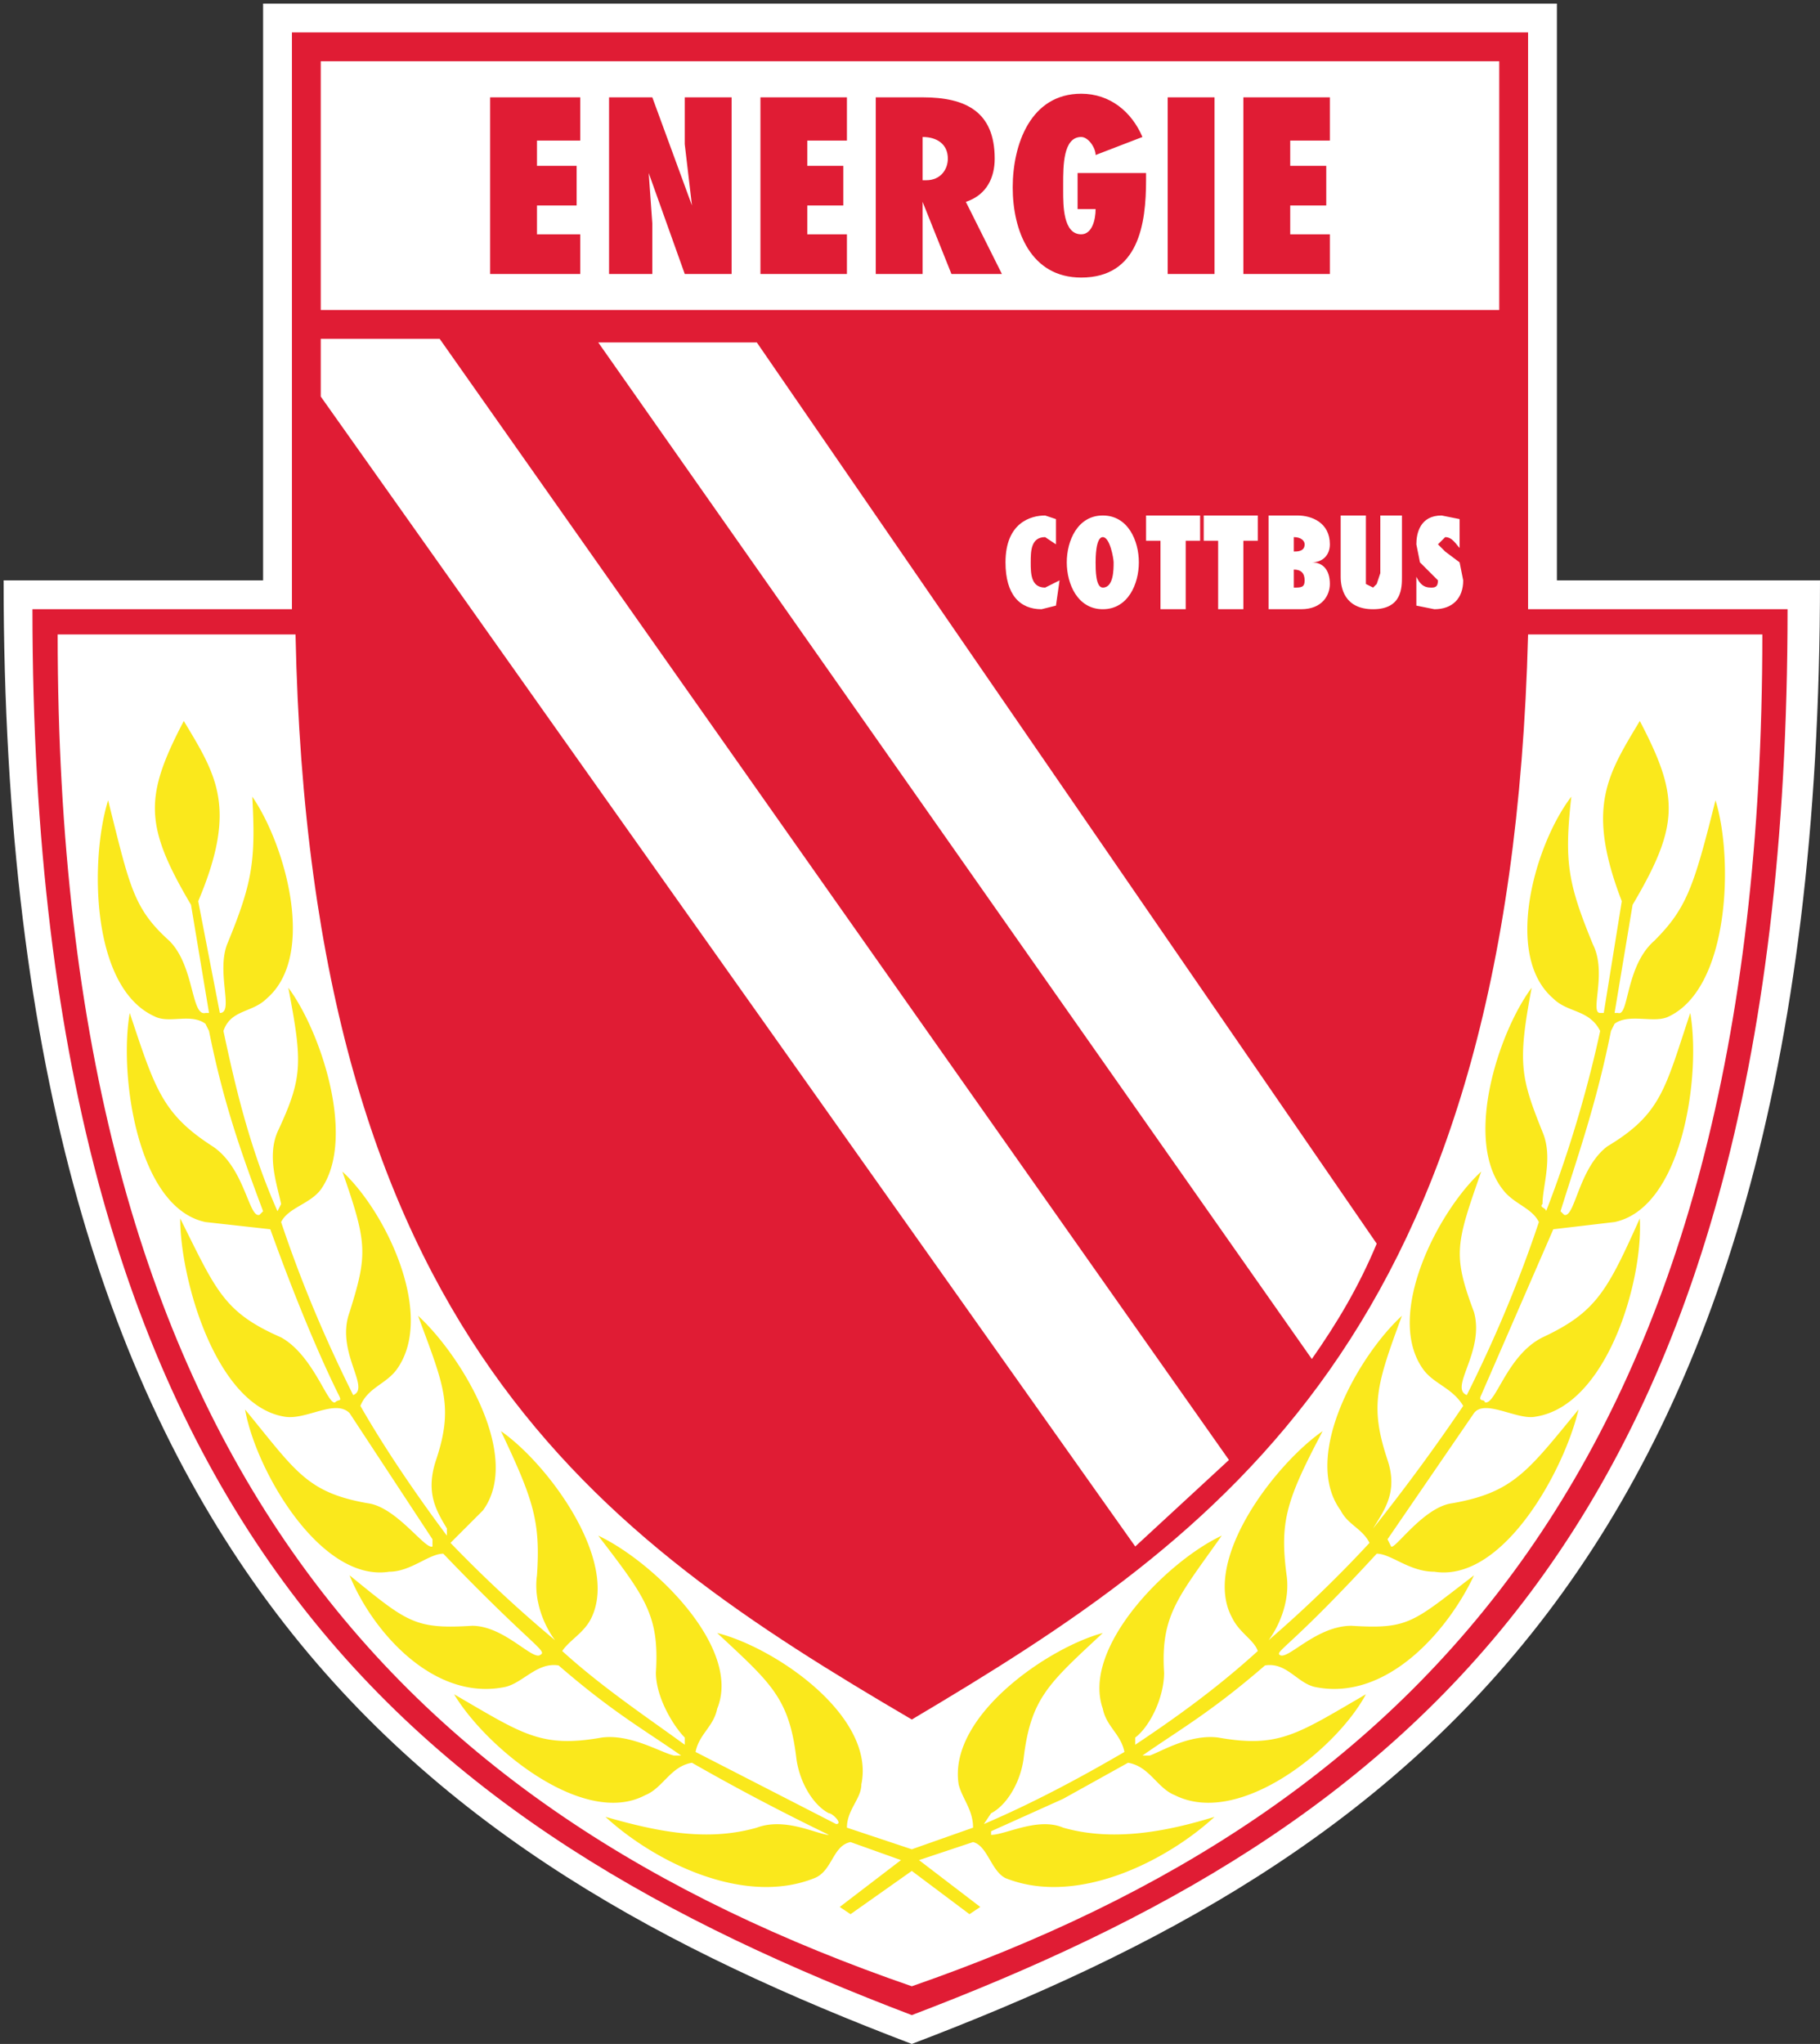
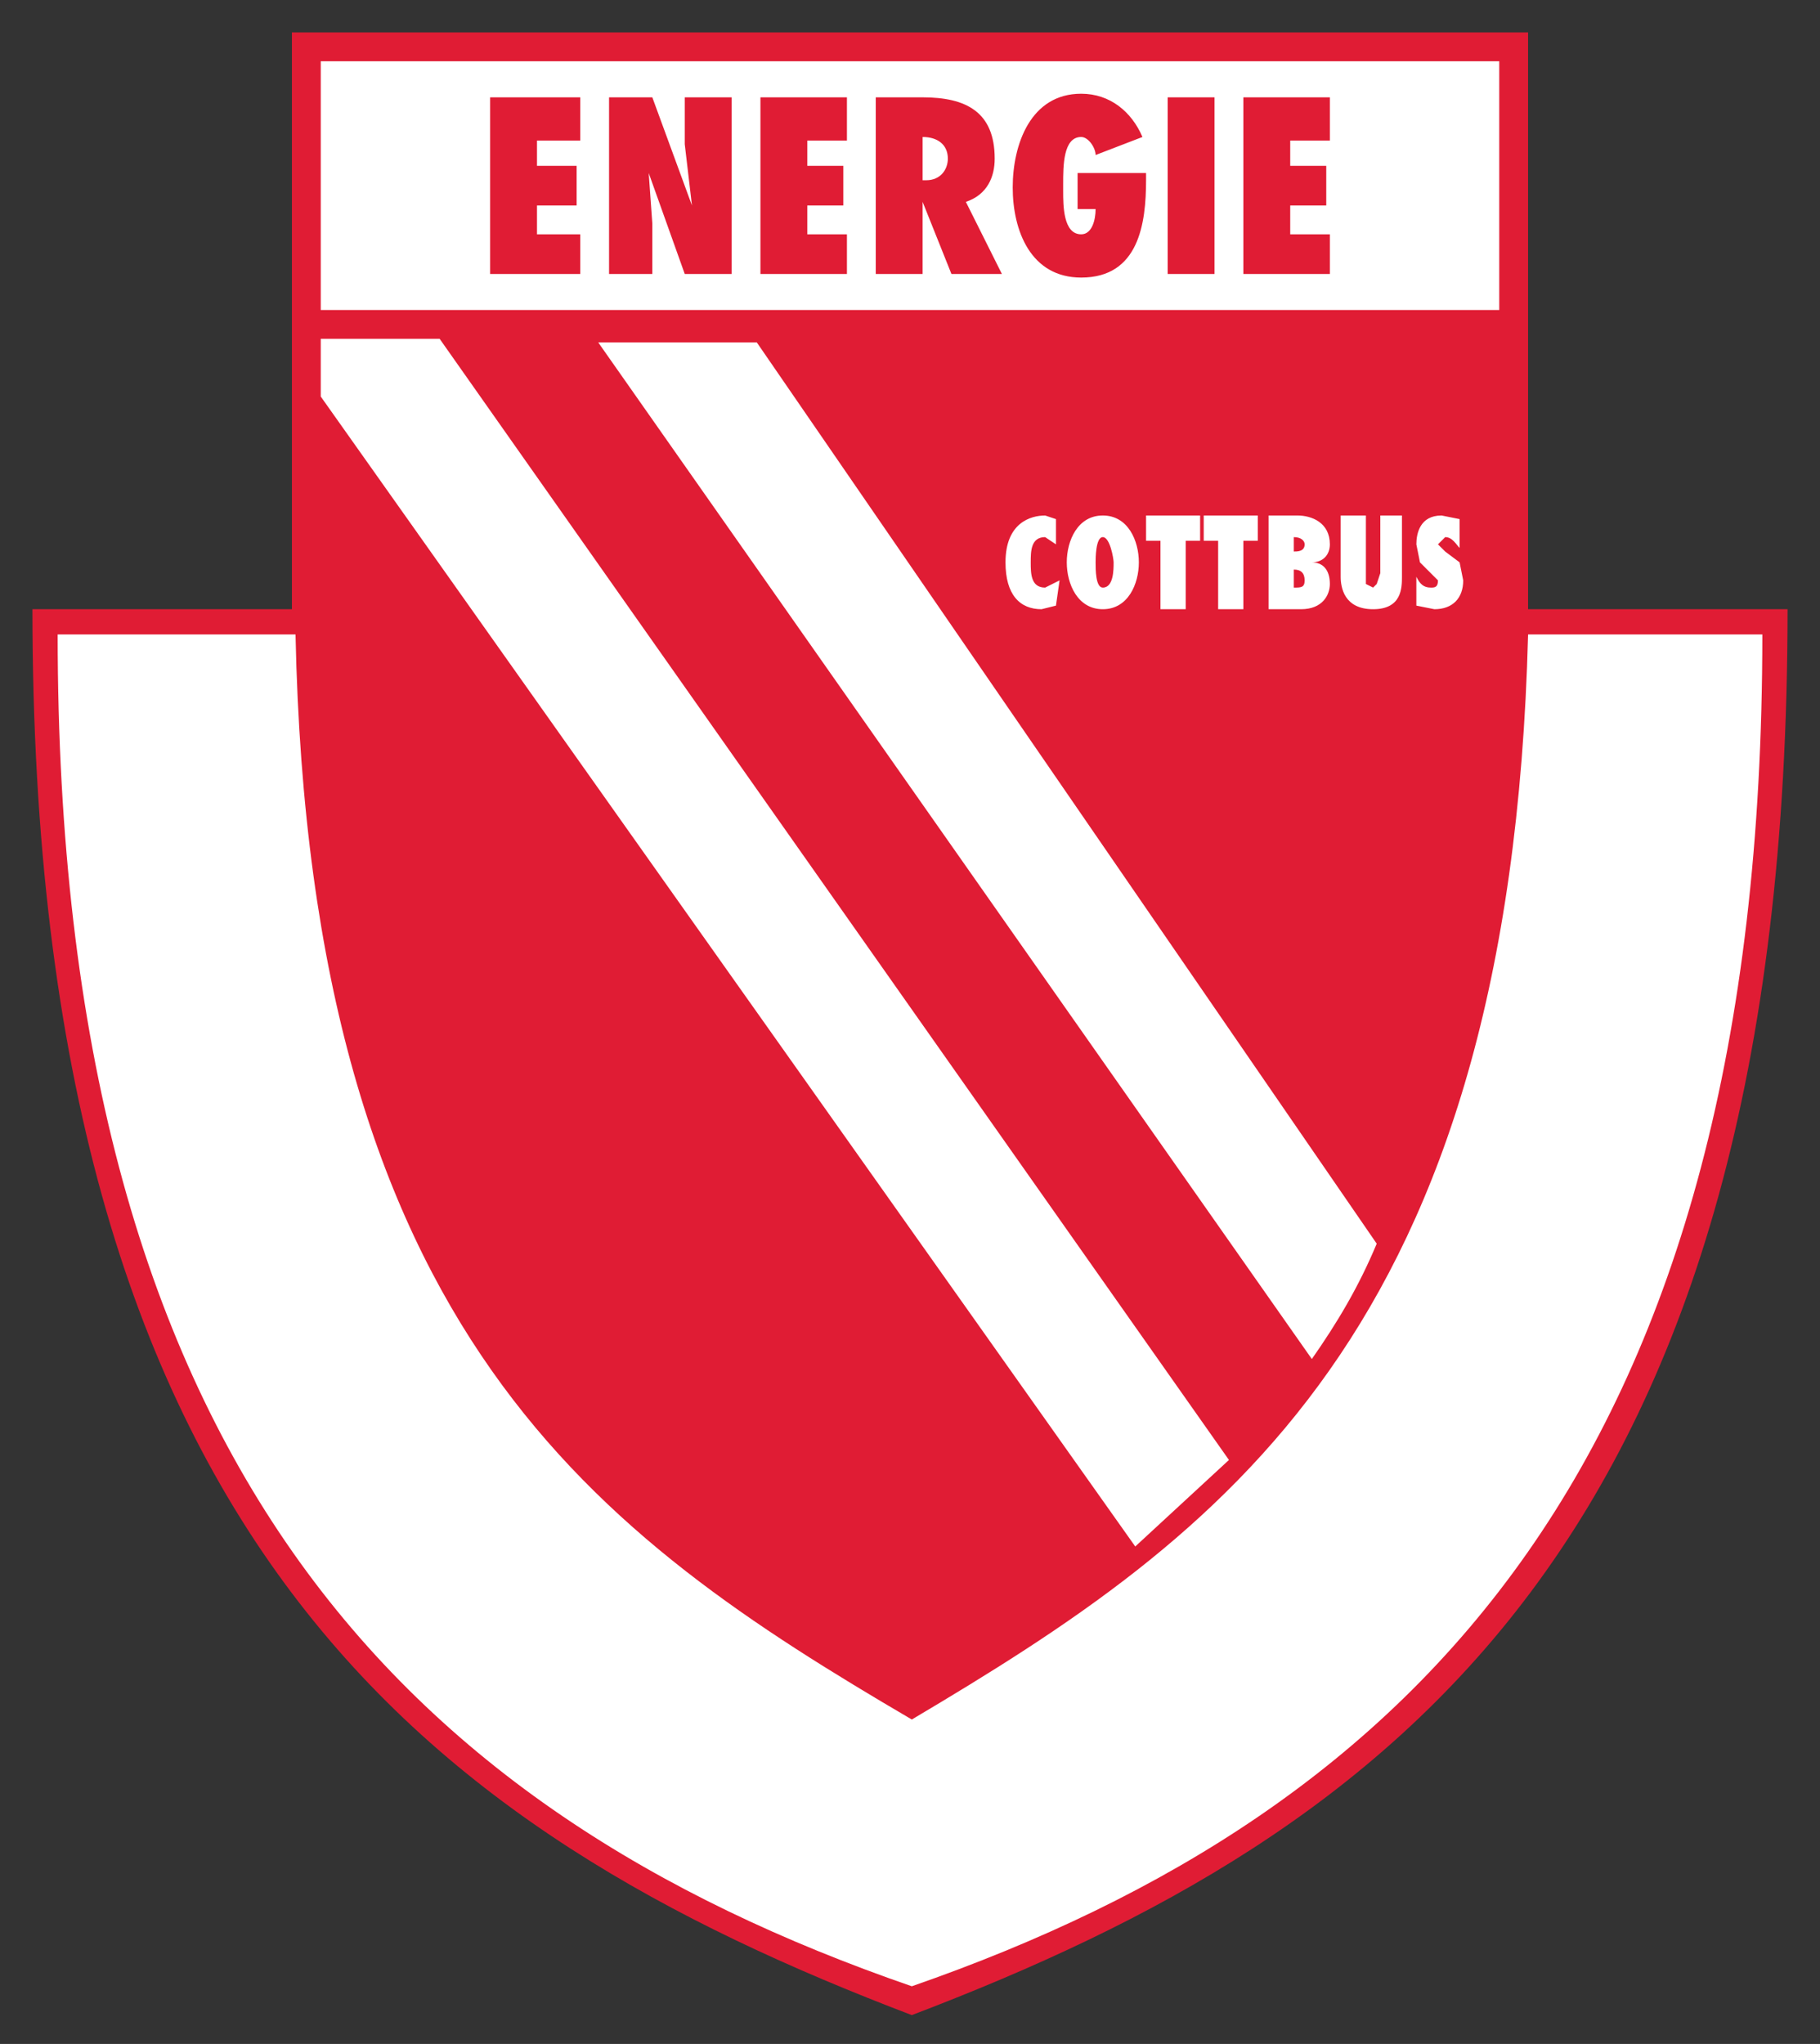
<svg xmlns="http://www.w3.org/2000/svg" fill="none" height="567" width="505">
  <rect width="100%" height="100%" fill="#333333" stroke="none" />
  <g clip-rule="evenodd" fill-rule="evenodd">
-     <path d="m432 161v-160h-359v160h-72c0 274 118 355 252 406 134-51 252-132 252-406z" fill="#fff" />
    <path d="m424 169v-160h-343v160h-72c0 258 110 339 244 390 134-51 243-132 243-390z" fill="#e01c34" />
    <path d="m89 17v69h327v-69zm164 534c-142-49-237-147-237-375h66c4 194 84 250 171 301 86-51 166-107 171-301h65c0 228-95 326-236 375z" fill="#fff" />
    <path d="m136 76h25v-11h-12v-8h11v-11h-11v-7h12v-12h-25zm233-37v-12h-24v49h24v-11h-11v-8h10v-11h-10v-7zm-45 37h13v-49h-13zm-134-36 2 17-11-30h-12v49h12v-14l-1-14 10 28h13v-49h-13zm21 36h24v-11h-11v-8h10v-11h-10v-7h11v-12h-24zm65-32c0-13-8-17-20-17h-13v49h13v-13-7l8 20h14l-10-20c6-2 8-7 8-12zm-19 6h-1v-12c4 0 7 2 7 6 0 3-2 6-6 6zm42-2v10h5c0 3-1 7-4 7-5 0-5-8-5-12v-2c0-5 0-13 5-13 2 0 4 3 4 5l13-5c-3-7-9-12-17-12-14 0-19 14-19 26s5 25 19 25c16 0 18-15 18-27v-2z" fill="#e01c34" />
    <path d="m318 150h4v19h7v-19h4v-7h-15zm16 0h4v19h7v-19h4v-7h-15zm49 9-1 3-1 1-2-1v-19h-7v17c0 3 1 9 9 9s8-6 8-9v-17h-6zm22-3-4-3-1-1-1-1 2-2c2 0 3 2 4 3v-8l-5-1c-6 0-7 5-7 8l1 5 3 3 1 1 1 1c0 2-1 2-2 2-2 0-3-1-4-3v8l5 1c5 0 8-3 8-8zm-41 0c3 0 5-2 5-5 0-6-5-8-9-8h-8v26h9c6 0 8-4 8-7 0-4-2-6-5-6zm-5-7c2 0 3 1 3 2 0 2-2 2-3 2zm0 14v-5c2 0 3 1 3 3s-1 2-3 2zm-53-20c-7 0-10 7-10 13s3 13 10 13 10-7 10-13-3-13-10-13zm0 20c-2 0-2-5-2-7 0-1 0-7 2-7s3 6 3 7c0 2 0 7-3 7zm-20-7c0-3 0-7 4-7l3 2v-7l-3-1c-4 0-11 2-11 13 0 9 4 13 10 13l4-1 1-7-4 2c-4 0-4-4-4-7z" fill="#fff" />
-     <path d="m446 318c-8 6-9 20-12 19l-1-1c5-16 10-30 14-50l1-2c4-3 11 0 15-2 17-8 18-44 13-60-6 24-8 30-17 39-8 7-7 21-10 20h-1l5-30c13-22 13-30 2-51-9 15-15 24-5 50l-5 31h-1c-3 0 2-11-2-19-7-17-8-23-6-41-10 13-19 44-5 56 4 4 10 3 13 9-3 14-8 32-15 50 0-1-2-1-1-2 0-5 3-13 0-20-6-15-7-19-3-40-9 12-19 42-8 56 3 4 8 5 10 9-7 21-15 38-20 48-5-2 5-12 2-23-6-16-5-19 2-39-12 11-27 40-16 55 3 4 8 5 11 10a549 549 0 0 1 -25 34c3-5 7-10 4-19-5-15-3-21 4-40-12 11-28 39-17 54 2 4 6 5 8 9a344 344 0 0 1 -28 27c3-4 6-11 5-18-2-15 0-21 10-40-13 9-34 36-25 52 2 4 6 6 7 9-11 10-22 18-34 26v-2c4-3 8-11 8-18-1-16 4-21 16-38-15 7-39 31-33 48 1 5 5 7 6 12-12 7-25 14-39 20l2-3c4-2 8-8 9-15 2-17 7-21 22-35-15 4-43 23-40 42 1 4 4 7 4 12l-17 6-18-6c0-5 4-8 4-12 4-19-24-38-40-42 15 14 20 18 22 35 1 7 5 13 9 15 1 0 4 3 2 3l-39-20c1-5 5-7 6-12 7-17-18-41-33-48 13 17 17 22 16 38 0 7 5 15 8 18v2c-11-8-23-16-34-26 2-3 6-5 8-9 8-16-12-43-25-52 9 19 11 25 10 40-1 7 2 14 5 18a364 364 0 0 1 -29-27l9-9c11-15-6-43-18-54 7 19 10 25 5 40-3 9 0 14 3 19v2c-6-8-16-22-24-36 2-5 7-6 10-10 11-15-3-44-15-55 7 20 7 23 2 39-4 11 6 21 1 23-5-10-13-27-20-48 2-4 8-5 11-9 10-14 0-44-9-56 4 21 4 25-3 40-3 7 0 15 1 20l-1 2c-8-18-12-36-15-50 2-6 8-5 12-9 14-12 5-43-4-56 1 18 0 24-7 41-3 8 2 19-2 19l-6-31c11-26 5-35-4-50-11 21-11 29 2 51l5 30h-1c-4 1-3-13-10-20-10-9-11-15-17-39-5 16-5 52 13 60 4 2 10-1 14 2l1 2c4 20 9 34 15 50l-1 1c-3 1-4-13-13-19-14-9-16-16-23-37-3 17 2 54 21 58l18 2c9 25 16 40 19 46 1 2 0 1-1 2-2 1-6-13-15-18-16-7-18-13-28-33 0 17 10 52 29 55 6 1 14-5 18-1l23 35v2c-2 1-10-11-18-12-17-3-20-9-34-26 3 17 21 48 40 45 6 0 11-5 15-5 24 25 29 27 27 28-2 2-10-8-19-8-16 1-18-1-34-14 6 15 23 35 43 31 5-1 9-7 15-6 15 13 24 18 34 25h-2c-4-1-12-6-20-5-17 3-22-1-41-12 9 15 36 37 53 28 5-2 7-8 13-9a615 615 0 0 0 38 20c-3 0-12-5-20-2-14 4-28 1-42-3 13 12 38 25 58 17 5-2 5-9 10-10l14 5-17 13 3 2 17-12 16 12 3-2-17-13 15-5c4 1 5 8 9 10 20 8 45-5 58-17-13 4-28 7-42 3-7-3-16 2-20 2v-1l20-9 18-10c6 1 8 7 13 9 18 9 45-13 53-28-19 11-24 15-41 12-8-1-16 4-19 5h-2c10-7 19-12 34-25 6-1 9 5 14 6 20 4 37-16 44-31-17 13-18 15-34 14-10 0-18 10-20 8-1-1 4-3 27-28 4 0 9 5 16 5 19 3 36-28 40-45-14 17-18 23-35 26-8 1-16 13-17 12l-1-2 24-35c3-4 12 2 17 1 20-3 30-38 29-55-9 20-12 26-27 33-10 5-13 19-16 18 0-1-2 0-1-2l20-46 17-2c19-4 24-41 21-58-7 21-8 28-23 37z" fill="#fae81c" />
    <path d="m166 95 198 282c7-10 13-20 18-32l-172-250m-121 15v-16h33l219 311-26 24" fill="#fff" />
  </g>
</svg>